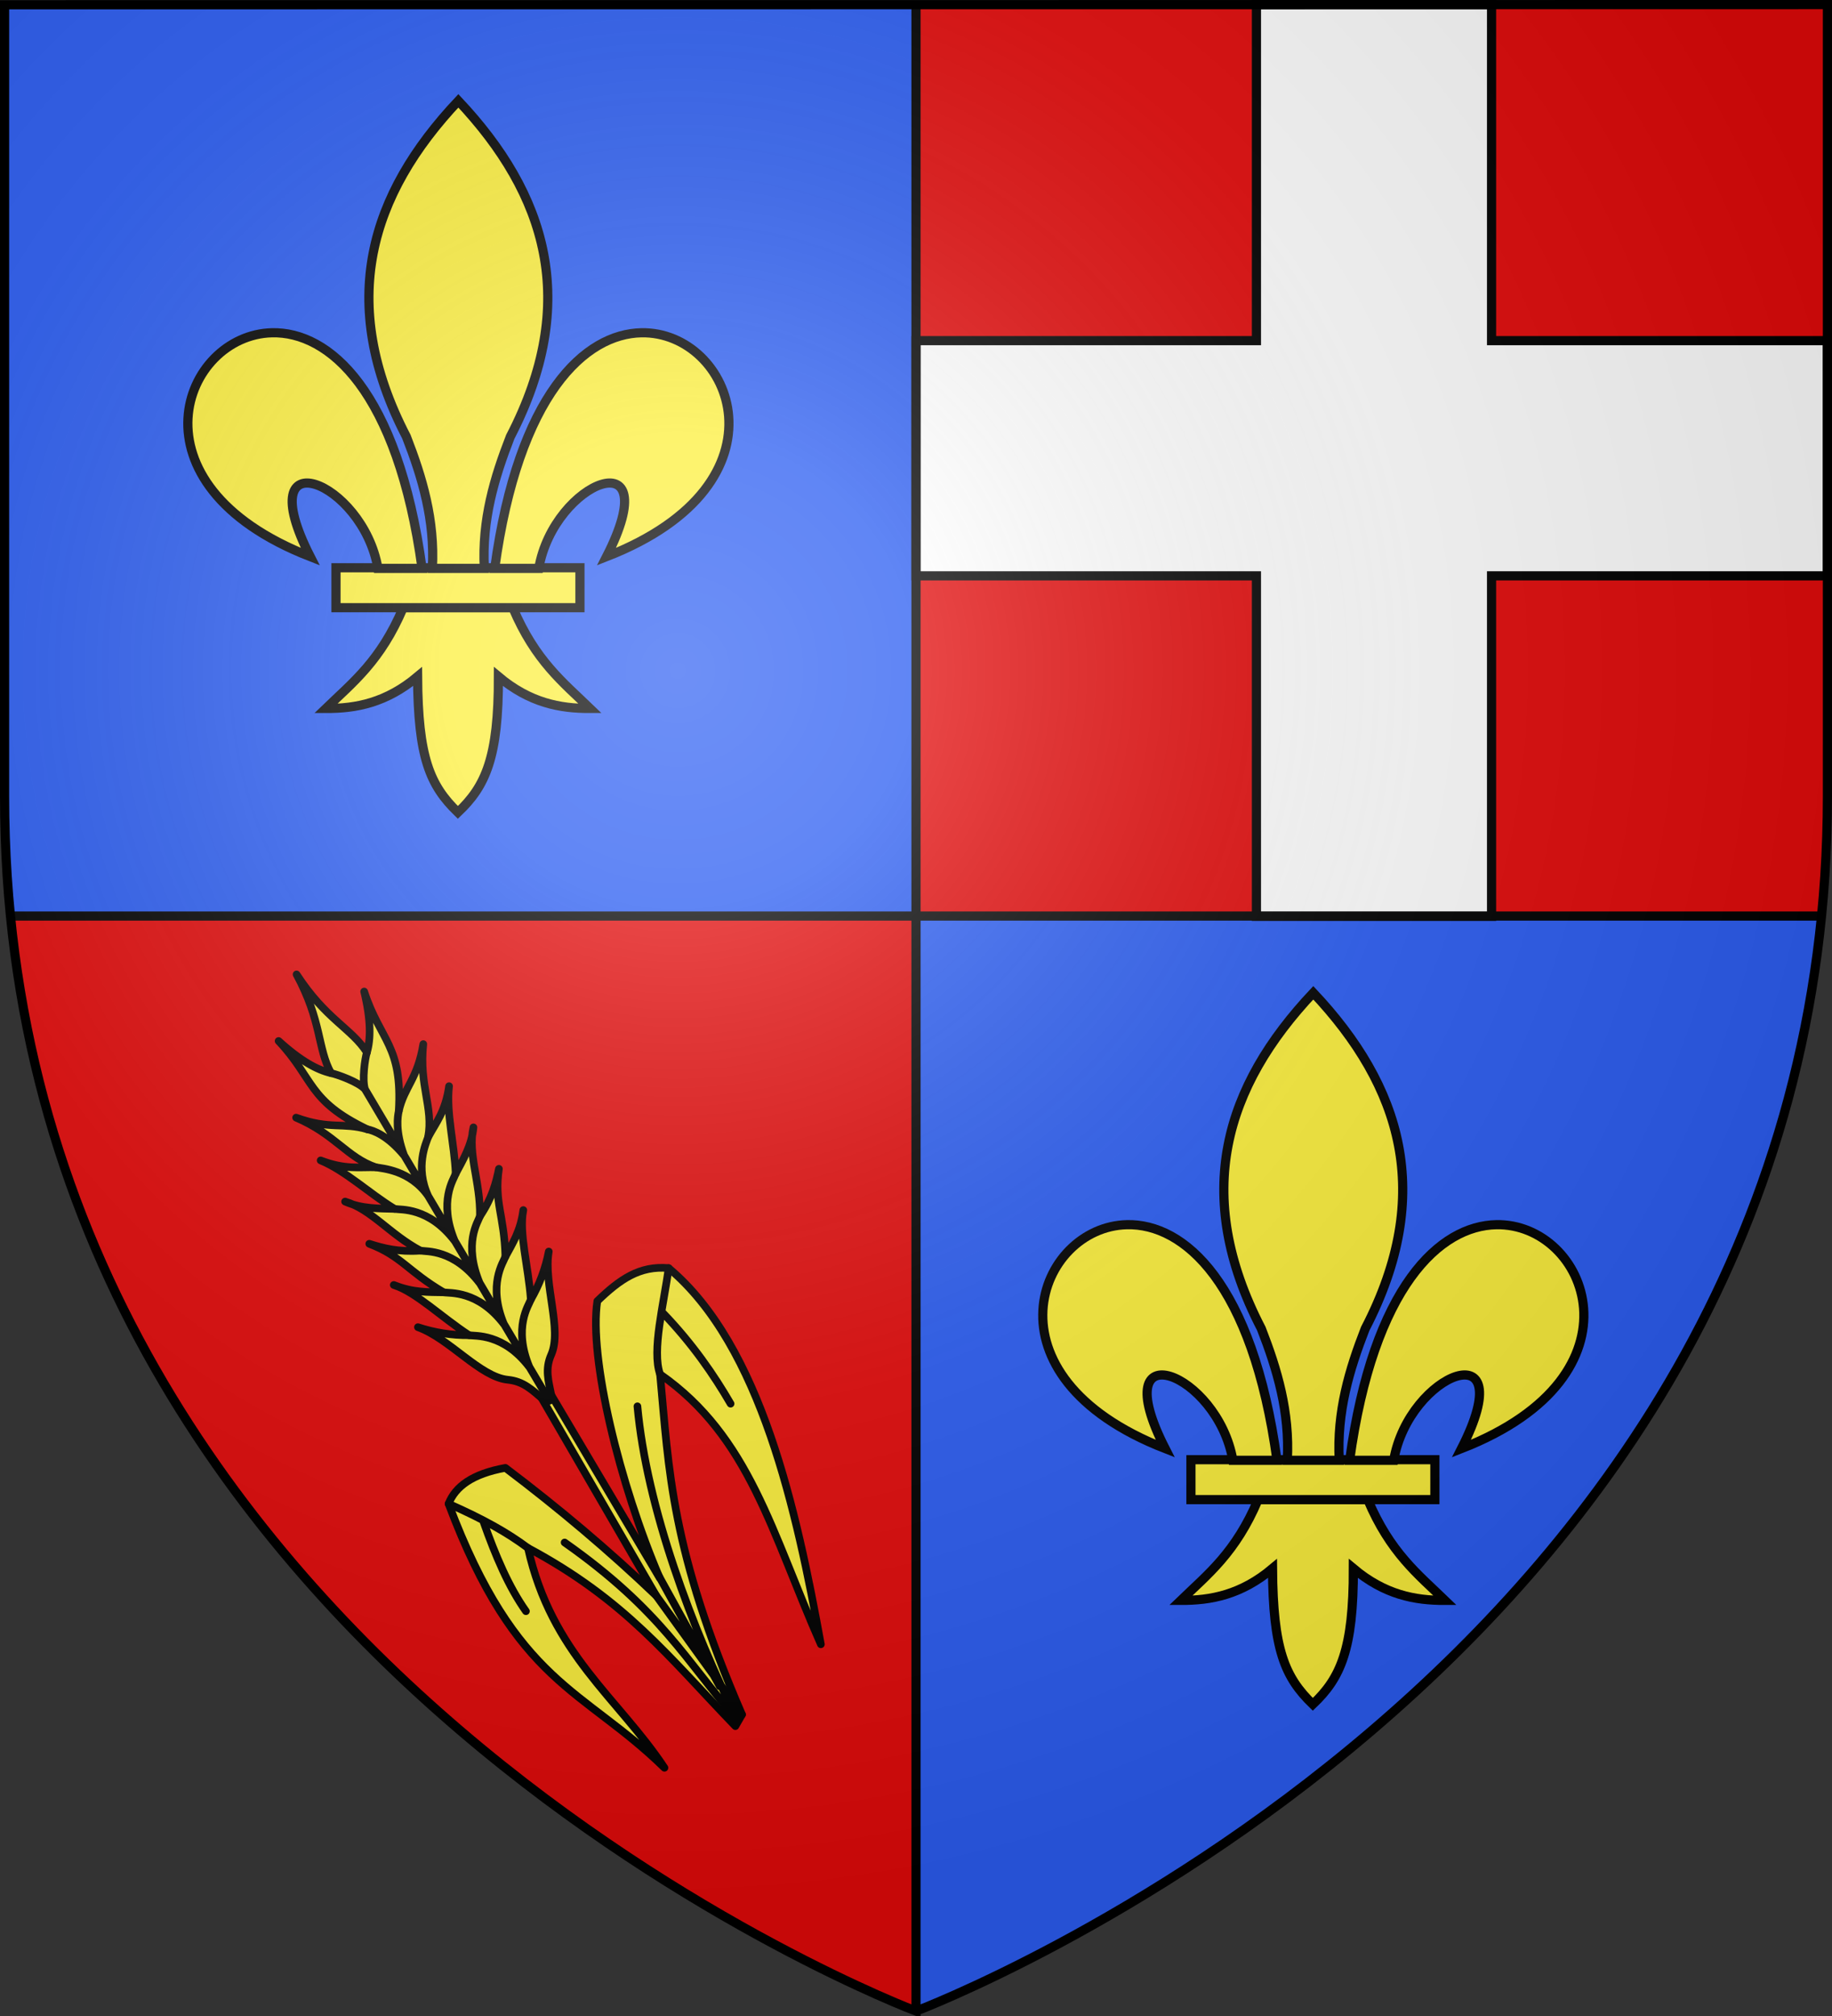
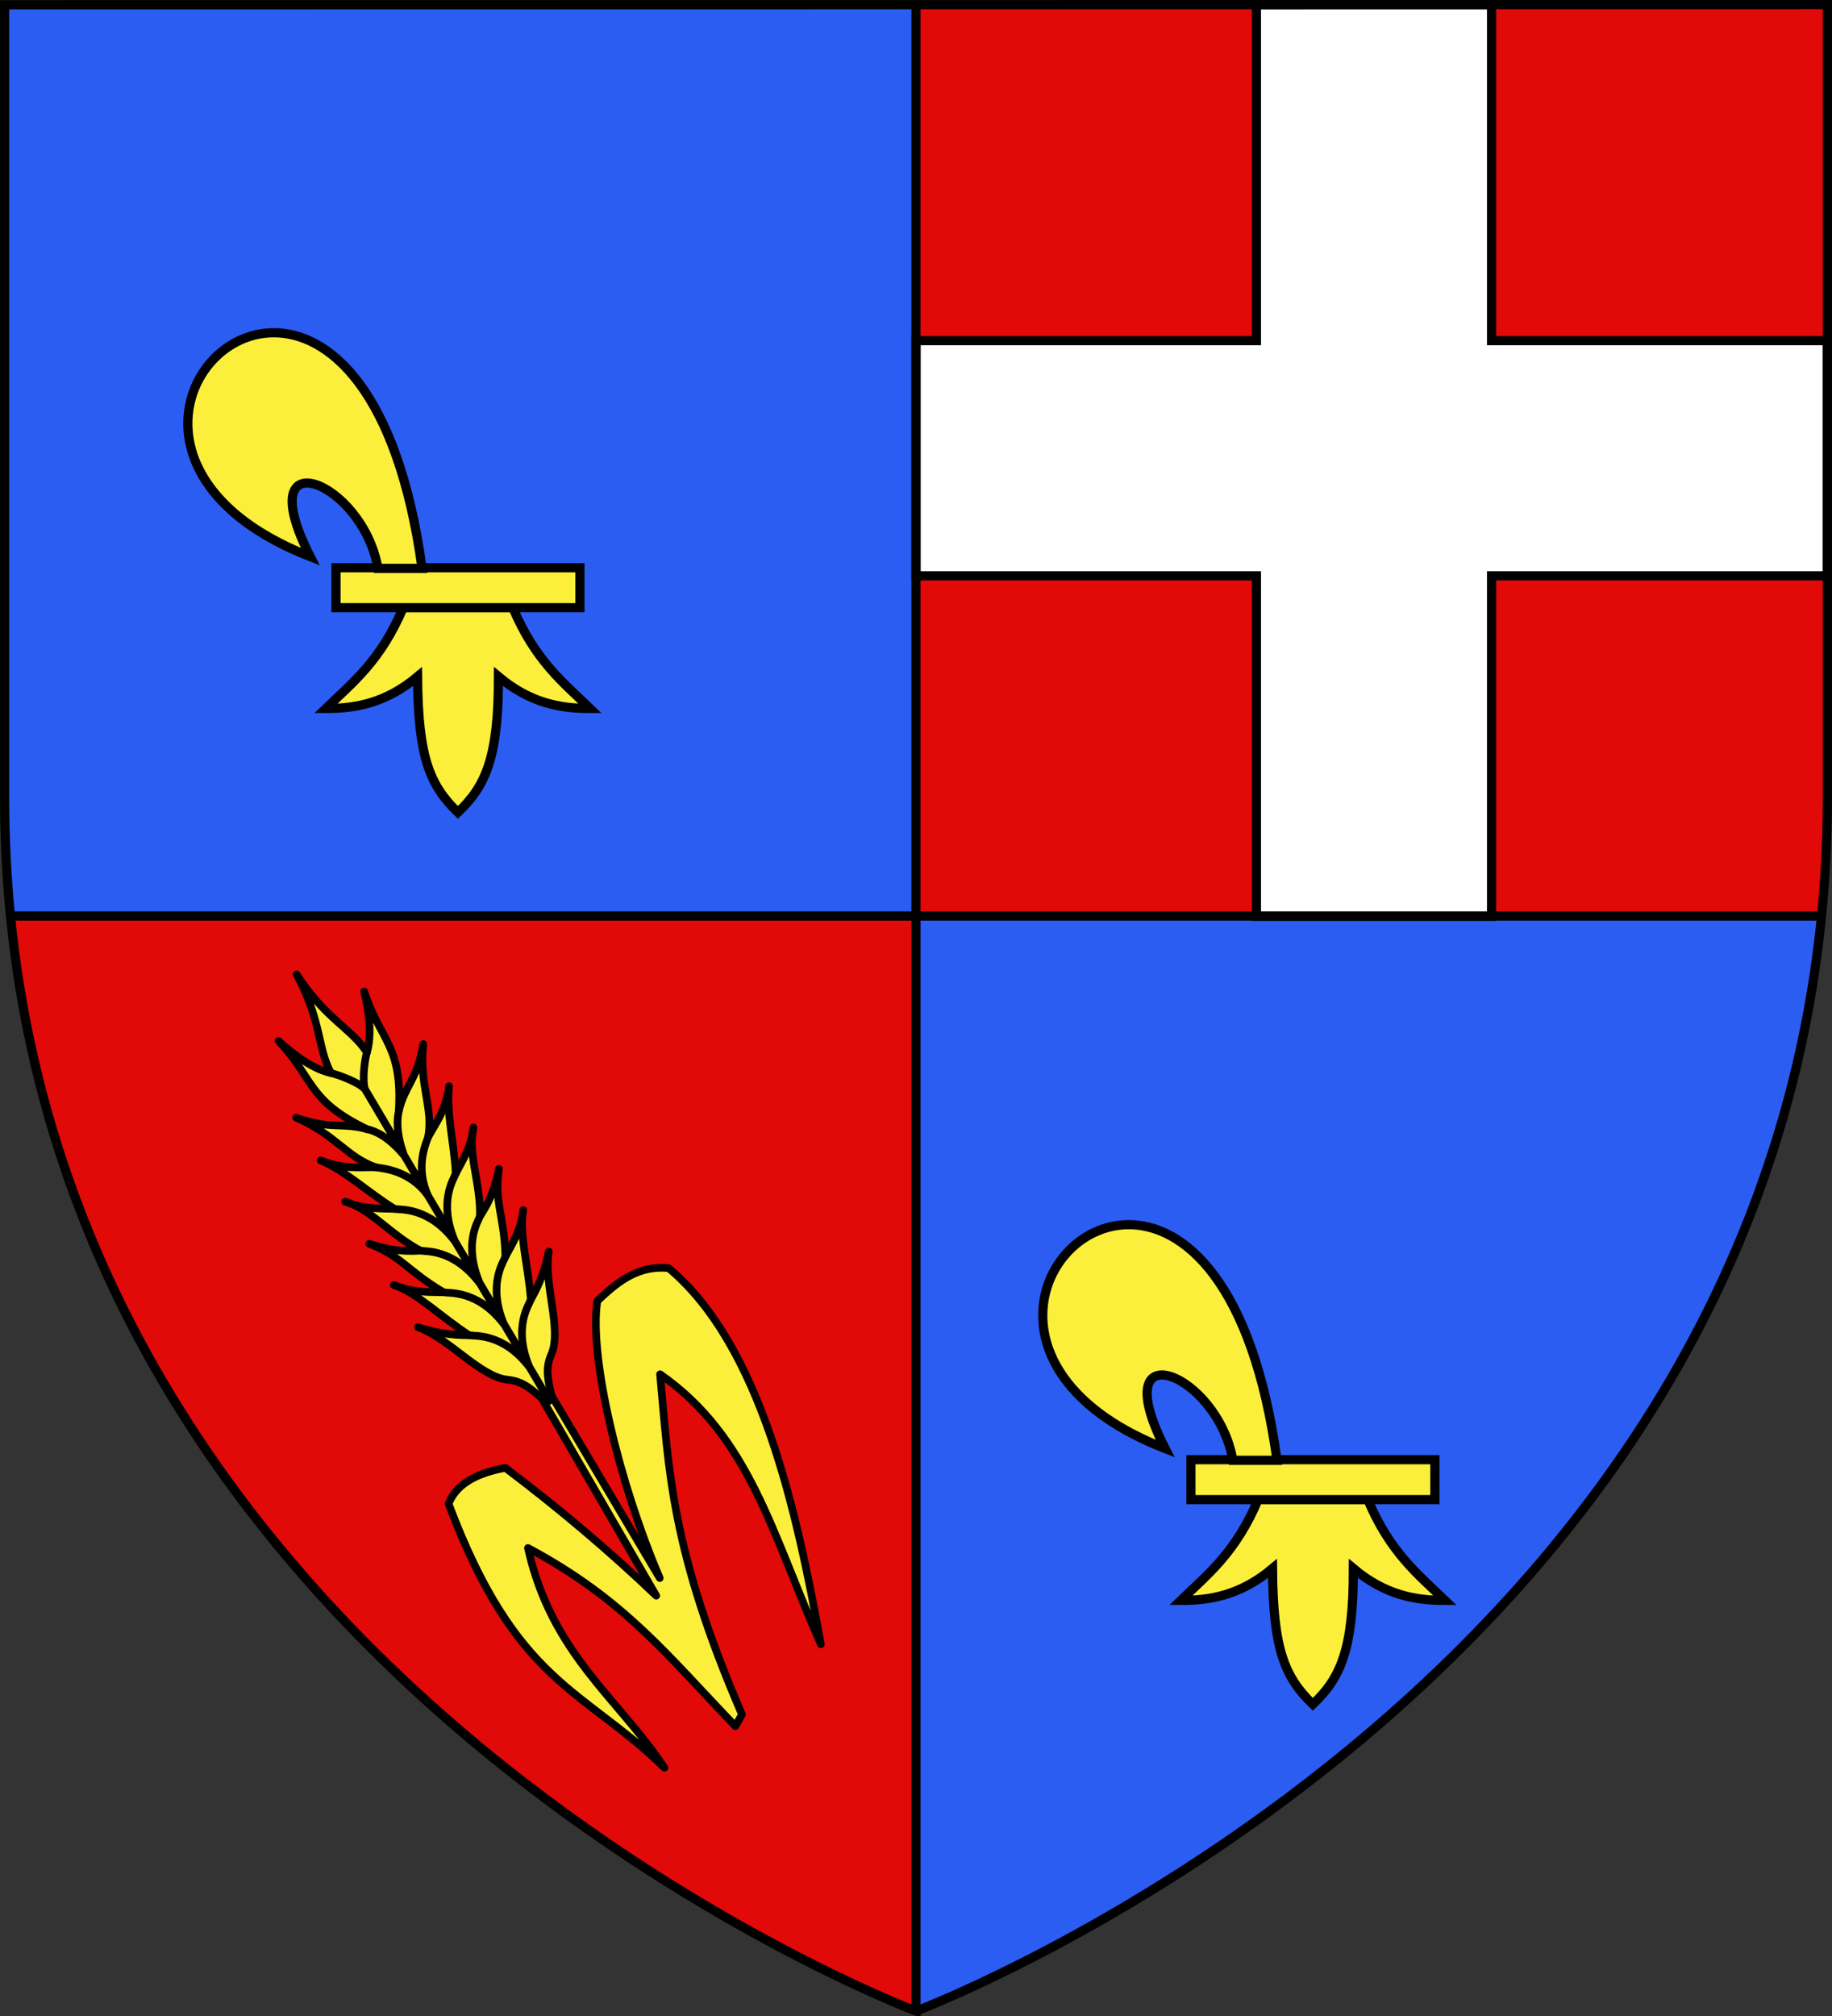
<svg xmlns="http://www.w3.org/2000/svg" xmlns:xlink="http://www.w3.org/1999/xlink" height="660" width="600">
  <rect width="100%" height="100%" fill="#333333" stroke="none" />
  <radialGradient id="a" cx="221.445" cy="226.331" gradientTransform="matrix(1.353 0 0 1.349 -77.629 -85.747)" gradientUnits="userSpaceOnUse" r="300">
    <stop offset="0" stop-color="#fff" stop-opacity=".314" />
    <stop offset=".19" stop-color="#fff" stop-opacity=".251" />
    <stop offset=".6" stop-color="#6b6b6b" stop-opacity=".125" />
    <stop offset="1" stop-opacity=".125" />
  </radialGradient>
  <g fill-rule="evenodd">
    <path d="m598.5 1.5v259.246c0 13.518-.669 26.504-1.937 39.254h-296.563v-298.5z" fill="#e20909" />
    <path d="m300 300 0 358.5s-270.993-102.054-296.563-358.5z" fill="#e20909" />
    <path d="m300 300v358.396s270.894-101.996 296.553-358.396z" fill="#2b5df2" />
    <path d="m1.5 1.5v259.246c0 13.518.669 26.504 1.937 39.254h296.563v-298.5z" fill="#2b5df2" />
    <path d="m411.5 1.5v110.02h-111.5v77h111.5v111.48h77v-111.48h110v-77h-110v-110.02z" fill="#fff" stroke="#000" stroke-width="3" />
  </g>
  <g>
    <g fill="#fcef3c" stroke="#000" stroke-linecap="round" stroke-linejoin="round" stroke-width="3.181" transform="matrix(.68 -.393 .393 .681 55.648 342.906)">
      <path d="m67.637 359.739c8.623-74.316 24.459-103.161 41.304-139.756 19.361 41.209 7.247 80.372 1.809 130.868 18.928-52.798 40.687-120.157 23.391-167.345-9.95-7.007-19.965-6.121-32.616-2.984-14.913 18.639-30.14 70.861-35.161 112.87l-1.128-94.423-4.058-.062.229 100.091c-7.594-25.937-16.934-51.766-27.842-77.499-13.224-4.758-22.006-3.667-27.999 1.098-13.169 79.399 10.107 94.371 22.963 140.17-2.147-34.831-17.075-64.51-3.502-107.687 24.322 39.032 28.103 68.599 37.792 107.449z" fill="#fcef3c" fill-rule="evenodd" />
-       <path d="m14.467 236.145c-2.819 15.104-4.484 28.923-3.345 41.309m13.905-22.373c-4.294-9.952-10.014-19.535-19.461-32.484m88.515 4.225c-17.81 38.529-26.674 91.936-29.183 134.021-6.409-32.108-4.679-55.257-25.489-100.098m83.222-62.632c4.406 17.606 5.611 33.451 5.642 47.189m-19.332-25.319c1.87-10.309 16.145-24.71 25.201-36.477m-67.638 107.071-1.026 54.326m-4.412-49.303 6.572 64.139" fill="none" />
      <g fill="#fcef3c" fill-rule="evenodd">
        <path d="m65.125 205.395c2.155-6.426 3.251-11.273 8.578-15.154 9.286-6.765 11.836-27.086 20.601-37.687-4.766 5.463-10.251 9.983-16.466 13.544 6.042-12.529 9.531-26.638 15.912-33.796-5.356 6.968-10.763 9.711-16.162 13.034 8.292-15.294 7.067-21.741 15.942-32.994-4.052 4.543-8.453 9.047-16.716 13.123 7.382-12.282 8.454-25.067 16.162-33.374-4.405 6.226-10.795 9.655-16.052 12.968 5.768-11.032 9.247-24.11 15.832-32.904-6.72 8.523-12.304 10.358-18.198 14.013 8.168-9.528 7.364-20.443 17.652-34.55-9.49 11.557-15.599 11.282-22.829 19.045 15.13-22.938 7.934-28.992 12.425-50.326-3.577 12.029-7.544 18.549-11.691 22.524-.542-11.893-8.008-20.523-9.157-42.785-.611 22.262-7.869 30.892-8.124 42.785-4.244-3.975-8.368-10.496-12.235-22.524 5.006 21.334-2.043 27.389 13.64 50.326-7.417-7.763-13.52-7.488-23.289-19.045 10.628 14.107 10.088 25.022 18.486 34.55-5.982-3.656-11.611-5.49-18.536-14.013 6.797 8.795 10.592 21.872 16.626 32.904-5.337-3.313-11.81-6.742-16.365-12.968 7.909 8.308 9.289 21.092 16.968 33.374-8.362-4.076-12.871-8.58-17.033-13.123 9.147 11.253 8.077 17.7 16.738 32.994-5.48-3.322-10.953-6.066-16.477-13.034 6.553 7.158 10.383 21.267 16.728 33.796-6.301-3.562-11.895-8.082-16.793-13.544 9.02 10.6 12.061 30.922 21.511 37.687 5.421 3.881 6.634 8.728 8.944 15.154z" />
        <path d="m63.236 190.226c2.278-17.837 12.69-22.464 14.603-24.127m-14.854 3.365c2.278-17.837 12.69-22.464 14.603-24.127m-14.813 4.256c2.278-17.837 12.124-22.464 14.038-24.127m-14.263 3.722c2.278-17.837 12.459-22.464 14.373-24.127m-14.588 2.338c1.144-13.237 10.308-19.565 12.222-21.229m-12.474 1.629c1.837-10.843 5.828-15.47 7.296-17.133m-7.63-14.89c.702-3.849 6.45-11.248 8.364-12.912m-6.878 147.364c-2.278-17.837-13.238-22.464-15.152-24.127m14.902 3.365c-2.278-17.837-13.238-22.464-15.152-24.127m14.943 4.256c-2.278-17.837-12.734-22.464-14.648-24.127m14.423 3.722c-2.278-17.837-13.112-22.464-15.026-24.127m14.811 2.338c-1.144-13.237-10.986-19.565-12.9-21.229m12.648 1.629c-1.837-10.843-5.932-15.47-7.845-17.133m7.512-14.89c-.702-3.849-7.003-11.248-8.916-12.912m10.602 163.602-1.686-150.691" />
      </g>
    </g>
    <g id="b" fill="#fcef3c" stroke="#000" stroke-width="1.095" transform="matrix(2.74 0 0 2.74 50.564 26.467)">
      <path d="m29.739 62.946c-2.69 6.351-6.015 8.922-9.244 12.043 3.618.017 7.225-.678 10.963-3.814.064 9.675 1.458 12.982 4.819 16.233 3.323-3.149 4.858-6.547 4.847-16.233 3.738 3.136 7.335 3.83 10.953 3.814-3.228-3.121-6.544-5.693-9.234-12.043z" fill="#fcef3c" fill-rule="evenodd" stroke="#000" stroke-width="1.095" />
      <path d="m21.707 58.178h29.159v4.772h-29.159z" fill="#fcef3c" stroke="#000" stroke-width="1.095" />
-       <path d="m126.281 7.938c-34.942 37.095-48.392 79.826-20.625 133.344 6.342 16.258 11.338 33.045 10.312 52.25h20.625c-1.026-19.205 3.971-35.992 10.312-52.25 27.767-53.518 14.317-96.249-20.625-133.344z" fill="#fcef3c" fill-rule="evenodd" stroke="#000" stroke-width="3.642" transform="matrix(.301 0 0 .301 -1.678 0)" />
      <path d="m52.25 100c-35.235.845-58.727 60.018 15.219 88.875-24.44-47.874 20.896-30.132 26.875 4.656h17.531c-9.679-70.661-37.052-94.073-59.625-93.531z" fill="#fcef3c" fill-rule="evenodd" stroke="#000" stroke-width="3.642" transform="matrix(.301 0 0 .301 -1.678 0)" />
-       <path d="m198.969 100c-22.301.418-48.764 24.284-58.25 93.531h17.5c5.98-34.788 51.346-52.531 26.906-4.656 74.894-29.227 49.821-89.549 13.844-88.875z" fill="#fcef3c" fill-rule="evenodd" stroke="#000" stroke-width="3.642" transform="matrix(.301 0 0 .301 -1.678 0)" />
    </g>
    <use height="100%" transform="translate(280 292)" width="100%" xlink:href="#b" />
    <path d="m3 299.896h592.713m-295.713 358.5v-657" fill="none" stroke="#000" stroke-width="3" />
  </g>
-   <path d="m300 658.5s298.5-112.32 298.5-397.772c0-285.452 0-258.552 0-258.552h-597v258.552c0 285.452 298.5 397.772 298.5 397.772z" fill="url(#a)" fill-rule="evenodd" />
  <path d="m300 658.397s-298.5-112.303-298.5-397.709v-259.13l597-.059v259.188c0 285.407-298.5 397.709-298.5 397.709z" fill="none" stroke="#000" stroke-width="3" />
</svg>